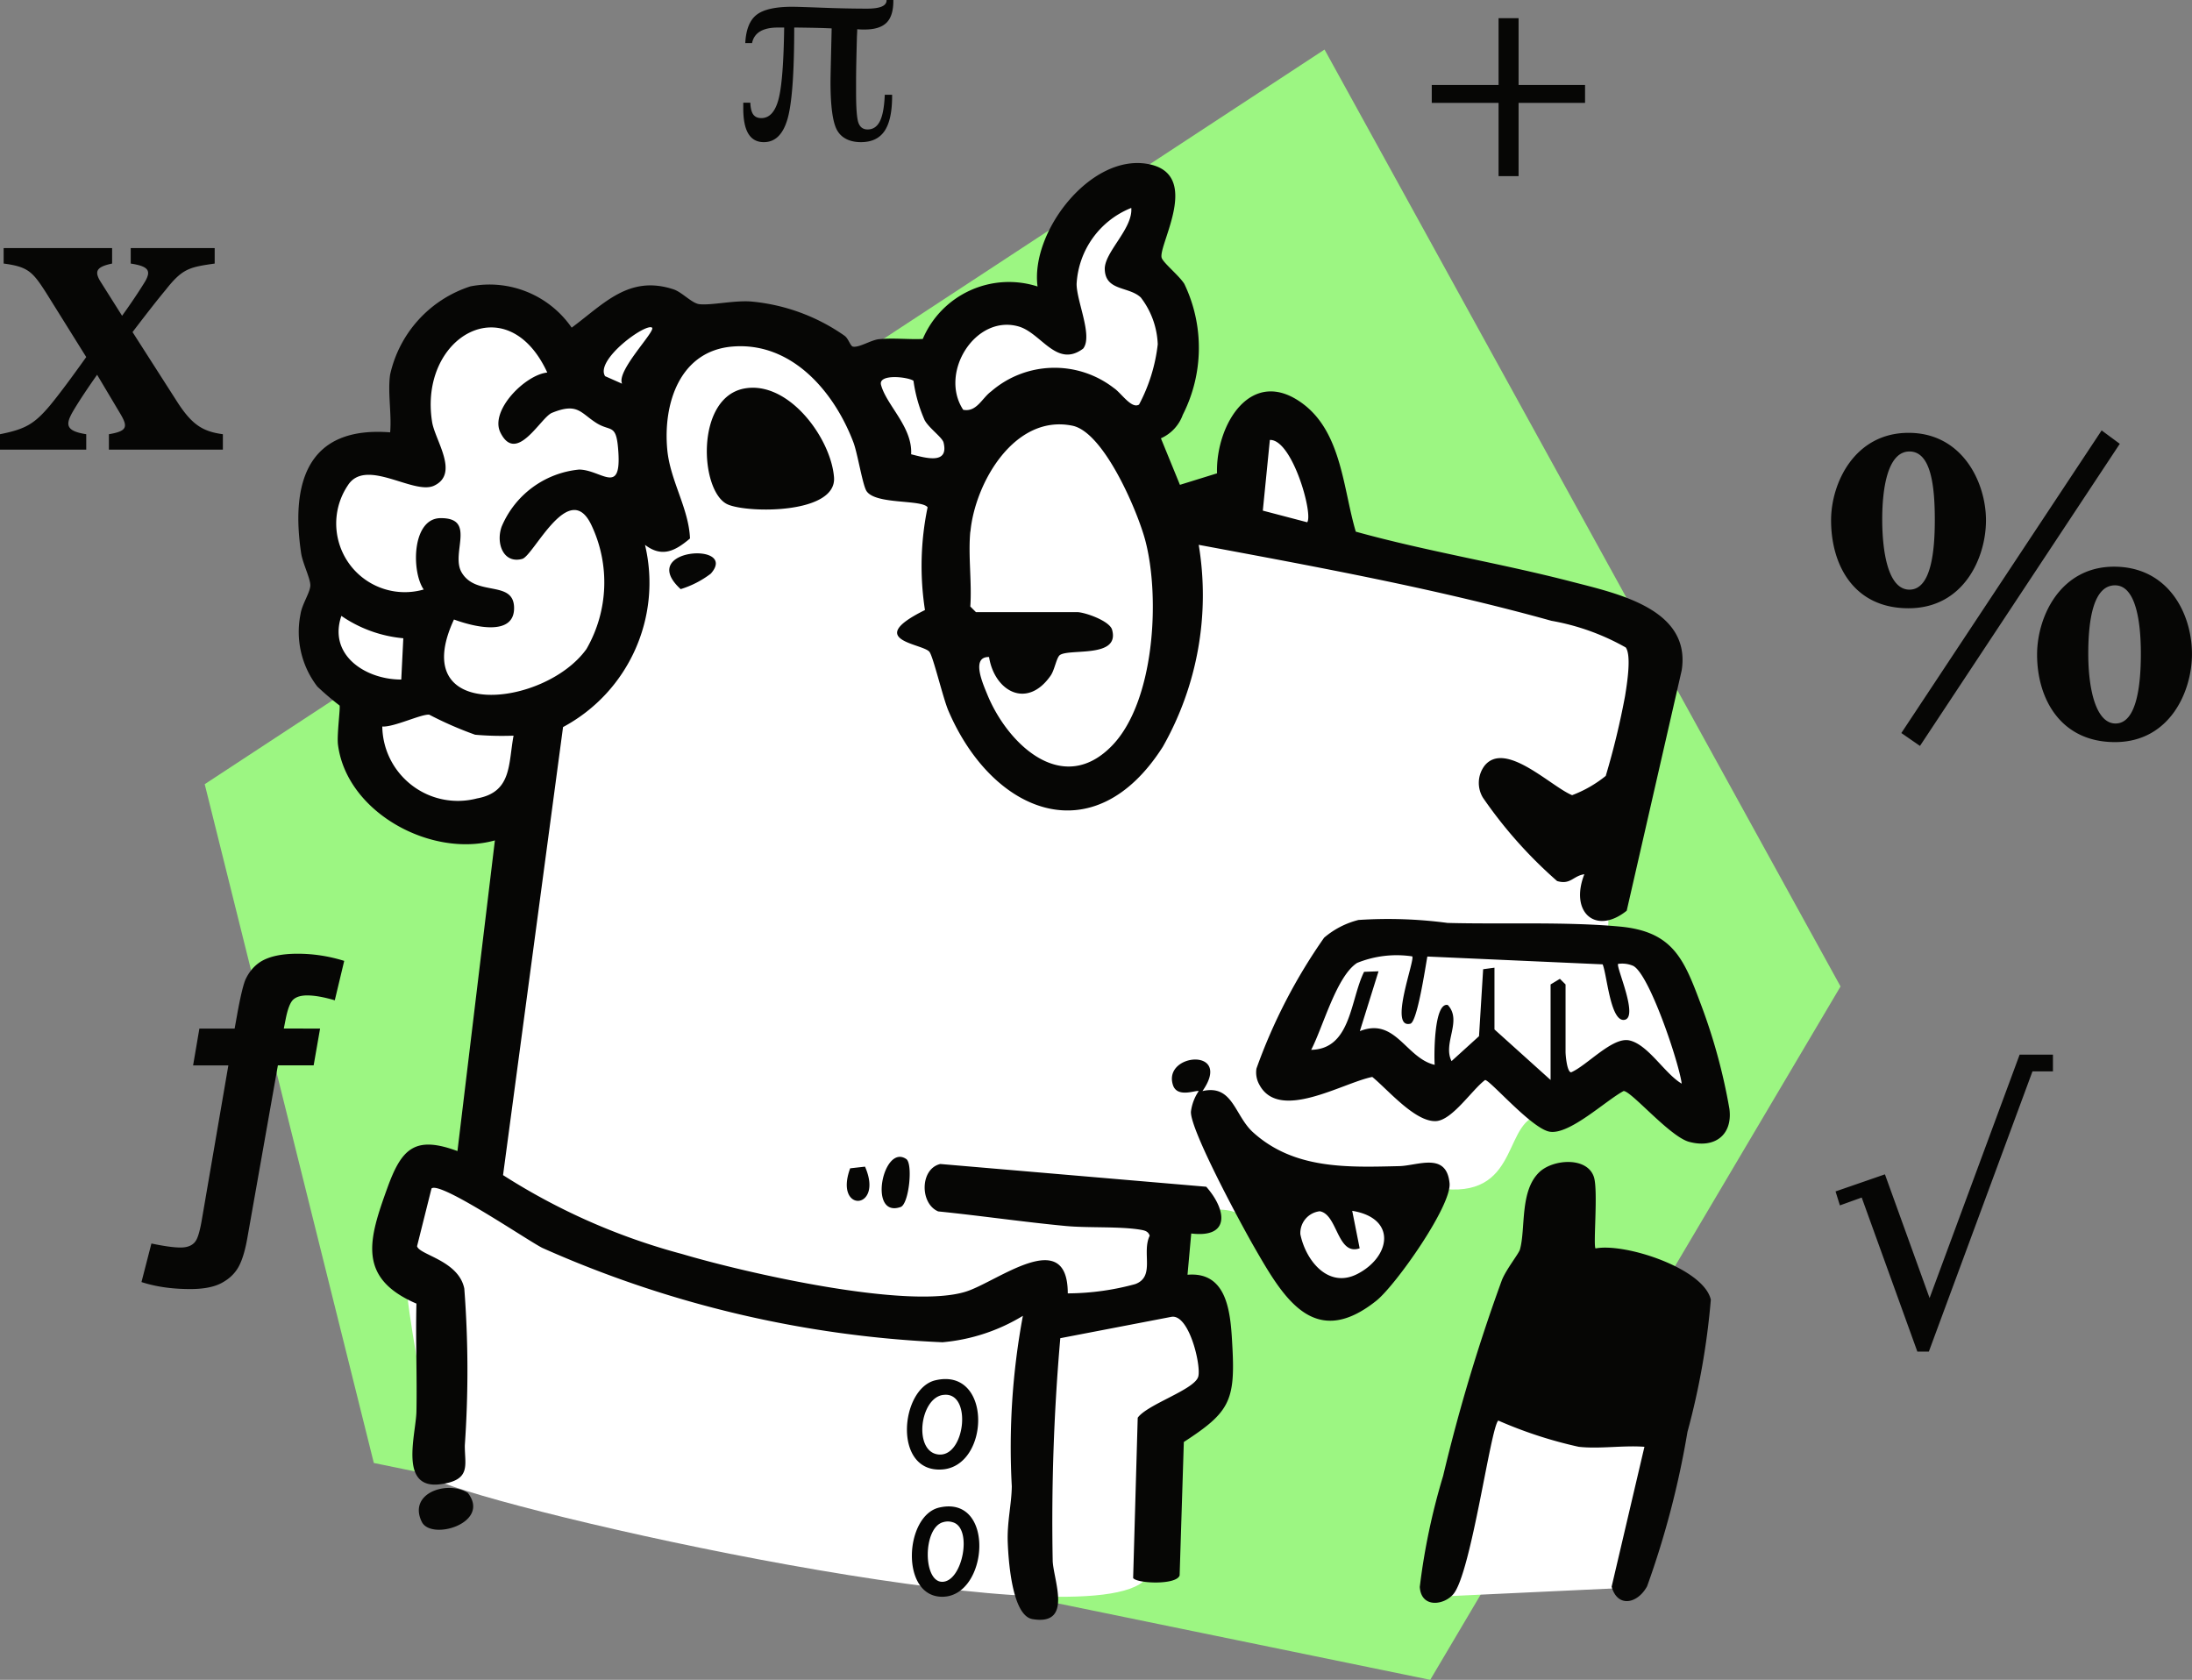
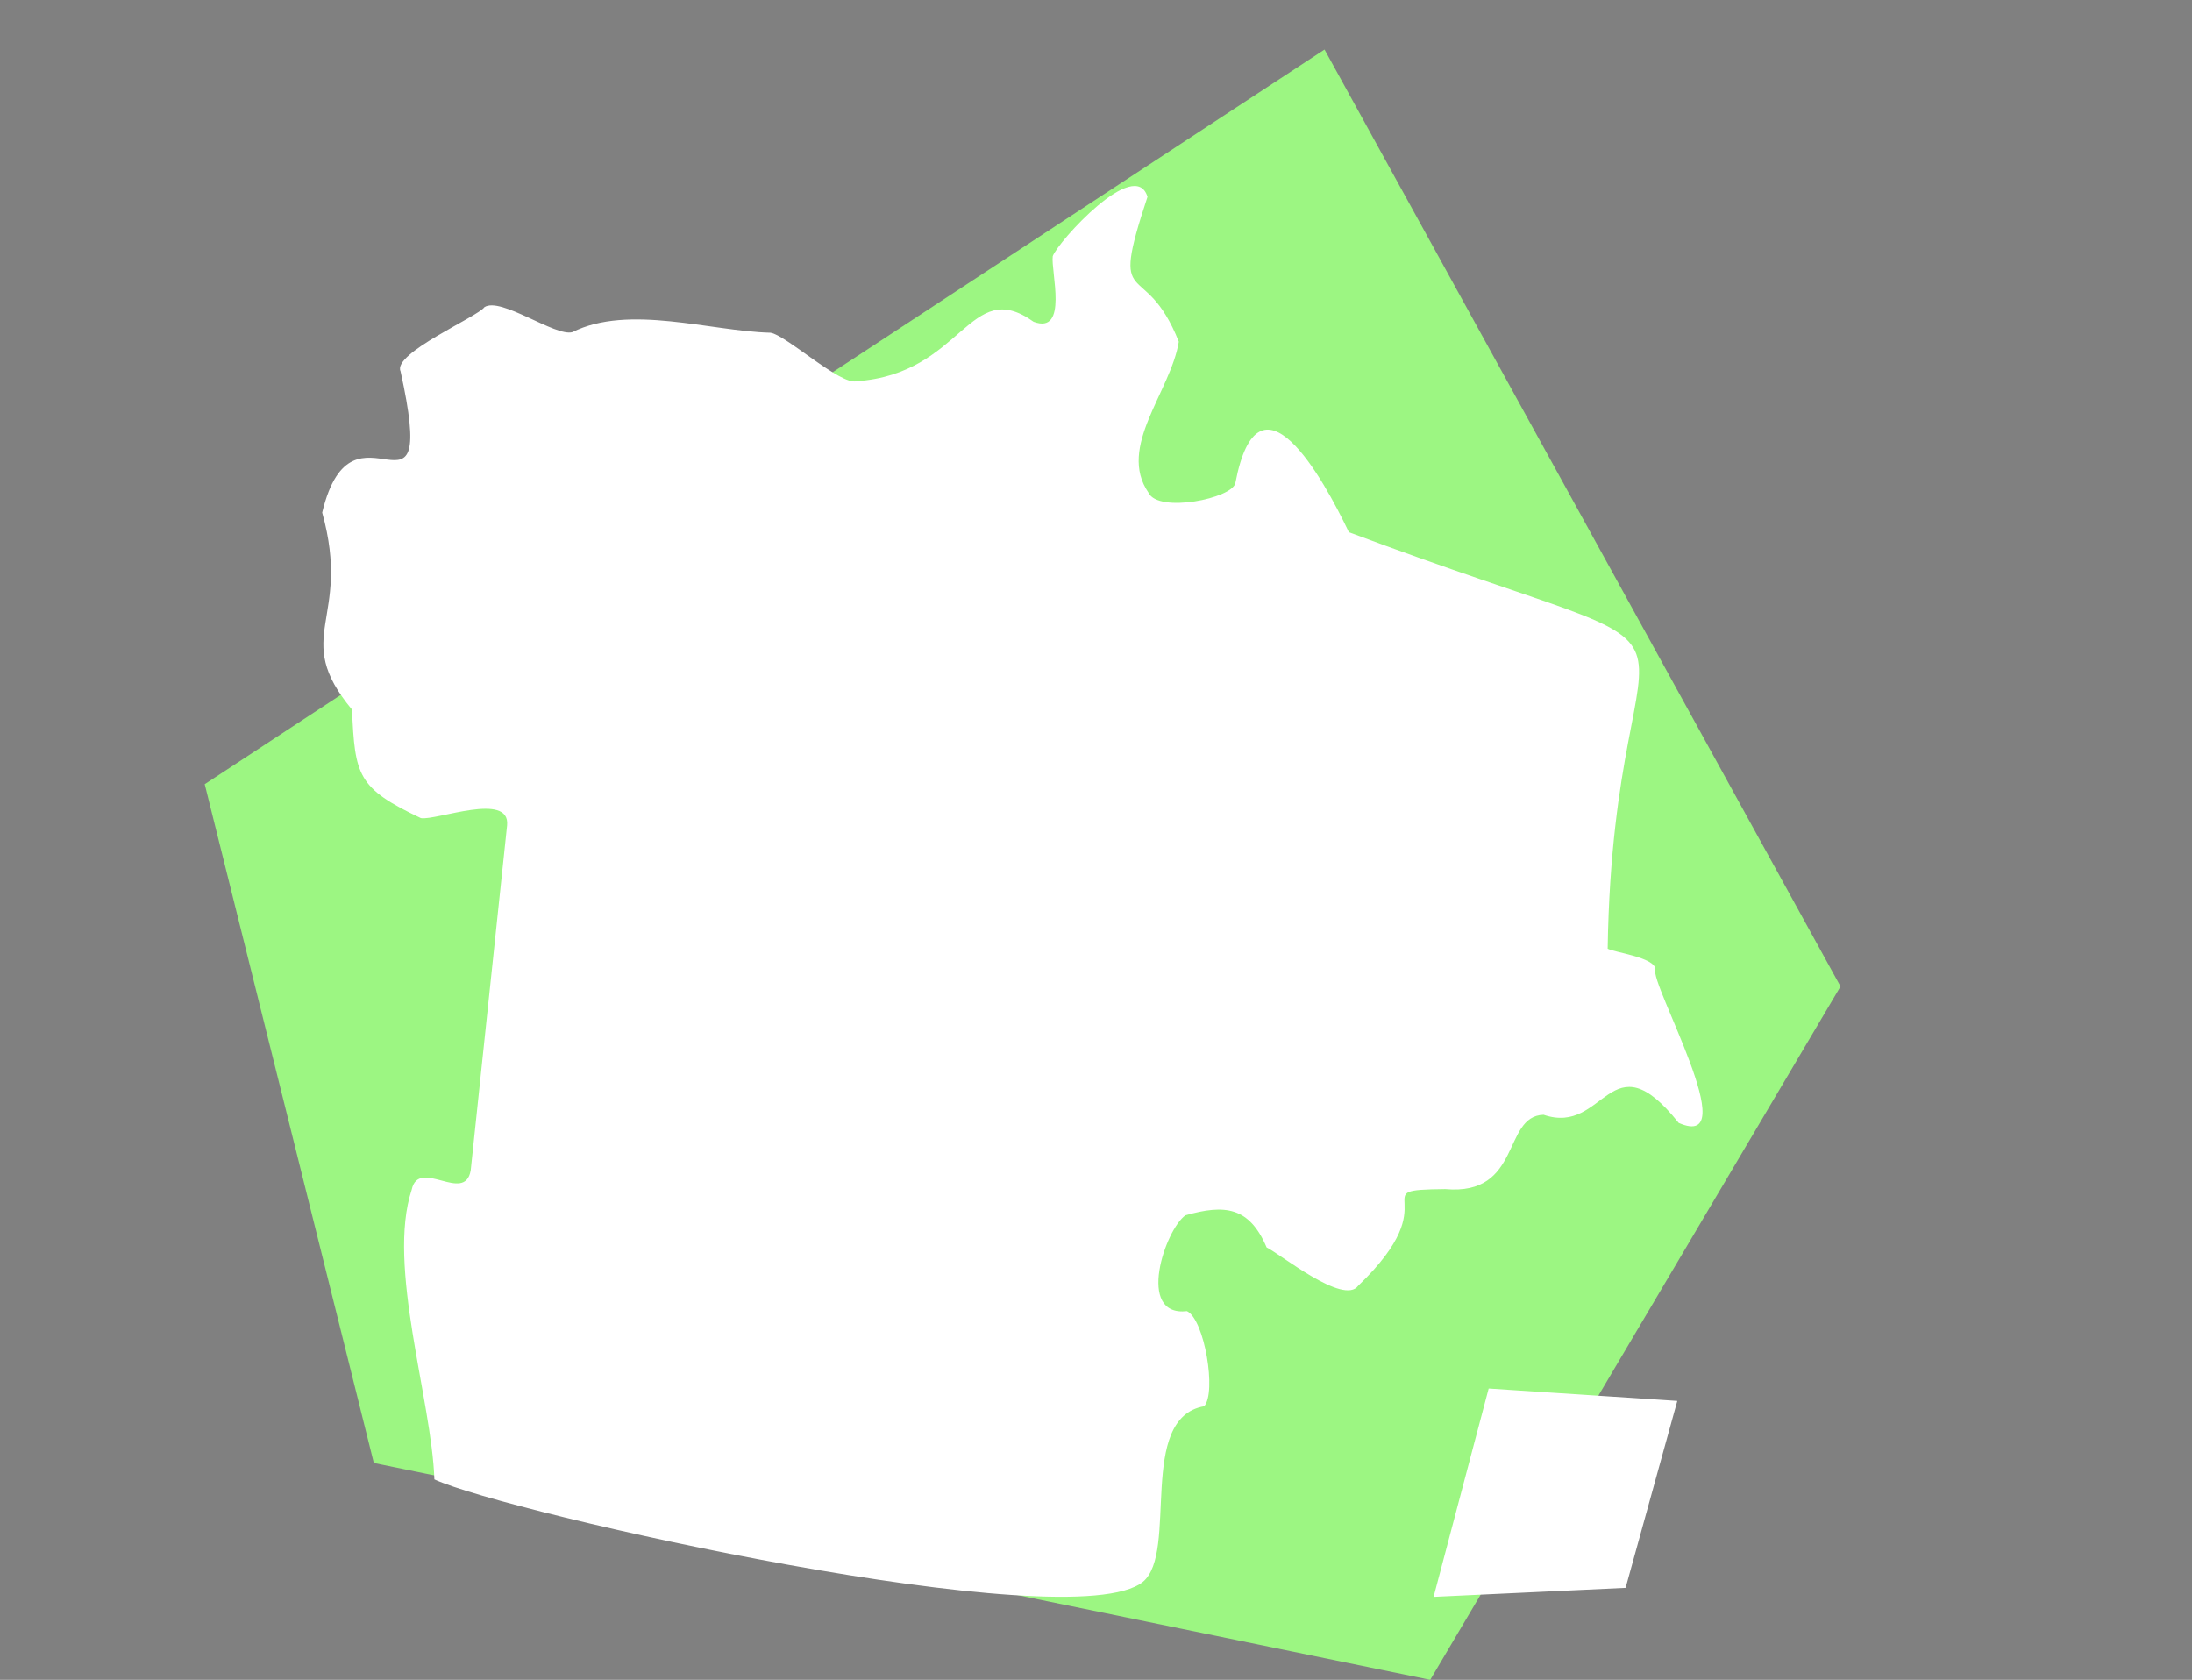
<svg xmlns="http://www.w3.org/2000/svg" width="588.941" height="451.32" xml:space="preserve">
  <rect width="100%" height="100%" fill="#808080" stroke="none" />
-   <path fill="#9CF682" d="M55.01 210.68 355.871 13.31 494.51 265.029 384.27 451.32l-283.83-58.26L55 210.67l.01.01z" />
+   <path fill="#9CF682" d="M55.01 210.68 355.871 13.31 494.51 265.029 384.27 451.32l-283.83-58.26L55 210.67z" />
  <path fill-rule="evenodd" clip-rule="evenodd" fill="#FFF" d="M451.037 301.696c-18.561-23.281-19.65 3.52-36.32-2.19-11.121.34-5.77 21.84-26.43 19.97-22.82.25 1.51 2.04-23.371 25.97-3.898 5.37-21.02-8.59-24.6-10.3-4.68-11-11.32-11.6-21.811-8.63-5.398 3.73-13.43 27.311.41 25.75 4.711 2.23 7.99 21.9 4.611 25.55-18.131 3.17-6.83 39.24-16.461 47.181-19.238 15.55-170.809-18.49-190.359-27.53-.7-21.35-12.86-57.36-6.1-77.8 1.88-8.811 14.26 3.93 15.86-5.21l9.78-92.721c.88-9.149-19.15-1.19-23.17-1.93-17.06-8.07-17.71-11.45-18.5-29.15-16.58-19.99.08-23.85-8.01-52.94 8.25-34.44 31.41 9.13 21.05-37.97-2.22-4.83 20.74-14.619 22.54-17.22 4.41-2.86 19.07 8.03 23.64 6.71 15.09-7.57 37.16-.24 53.19.16 4.06.5 18.85 14.18 23.14 13.03 28.71-1.98 30.21-28.4 47.58-15.971 9.449 3.521 4.59-13.6 5.141-17.619 1.42-3.91 22.189-26.851 25.459-15.95-10.551 31.88-.82 15.59 8.41 38.93-2.211 13.52-16.631 28.271-8.121 40.59 2.641 5.52 22.531 1.52 23.32-2.64 6.26-32.66 23.57-1.29 30.5 13.22 111.6 41.82 71.111 8.07 69.531 111.9 1.67.99 12.709 2.311 12.83 5.55-1.761 3.41 24.309 49.169 6.261 41.26zm-51.061 71.36 50.68 3.33-13.891 50.22-51.59 2.42 14.801-55.979v.009z" />
-   <path fill-rule="evenodd" clip-rule="evenodd" fill="#060605" d="M568.25 199.38c-14.639 0-20.93-11.69-20.93-23.5 0-10.27 6.291-23.63 20.68-23.63 14.381 0 20.93 12.33 20.93 23.5-.001 10.15-6.04 23.63-20.68 23.63zm.009-42.12c-5.779 0-7.189 9.12-7.189 18.37 0 9.89 2.18 18.75 7.32 18.75 5.65 0 6.811-10.15 6.811-18.75 0-9.25-1.541-18.37-6.942-18.37zm-52.41 43.15.004-.005.008.005h-.012zm-5-3.47 53.811-81.3 4.881 3.6-53.688 81.165-5.004-3.465zm1.932-33.52c-14.771 0-20.811-11.69-20.811-23.63 0-10.15 6.42-23.5 20.811-23.5 14.51 0 20.809 13.36 20.809 23.5s-6.04 23.63-20.809 23.63zm.25-42.12c-5.781 0-7.32 9.63-7.32 18.24s1.539 18.88 7.32 18.88c5.779 0 6.809-10.15 6.809-18.75-.001-9.12-1.03-18.37-6.809-18.37zM453.81 306.77c-5.189-1.41-15.51-13.649-17.58-13.649-4.77 2.53-14.539 11.819-19.859 10.93-4.811-.79-16.041-13.89-17.361-13.89-3.52 2.64-8.809 10.77-13.148 11.04-5.631.34-13.051-8.54-17.16-11.86-7.93 1.561-25.02 12.11-30.34 2.08a6.66 6.66 0 0 1-.781-4.33 147.525 147.525 0 0 1 18.18-35.16 22.728 22.728 0 0 1 9.291-4.779l.01.01c7.961-.52 15.949-.25 23.859.8 14.74.399 31.83-.37 46.291.979 14.18 1.32 17.189 8.631 21.66 20.58 3.5 9.211 6.109 18.73 7.789 28.44.88 7.049-4.04 10.659-10.851 8.809zm-15.051-47.29a7.504 7.504 0 0 0-4-.511c-.709.63 5.82 14.8 1.51 15.05-3.619.211-4.51-12.119-5.67-14.93l-47.1-2.1c-.52 2.779-2.709 17.619-4.58 18.05-5.91 1.44 1.371-17.28.512-18.09a28.28 28.28 0 0 0-14.811 1.76c-5.561 3.58-9.201 17.38-12.34 23.351 10.779-.221 10.479-13.471 14.219-20.961l3.881-.14-5.02 16.08c9.57-3.83 12.34 7.239 20.109 9.05-.17-2.09-.27-16.88 3.52-16.08 3.971 4.25-1.439 10.26 1.01 15.08l7.381-6.699 1.109-17.99 3.029-.41h.012v16.59l15.08 13.58v-25.67l2.5-1.51 1.52 1.51v18.1c0 .88.379 5.48 1.5 5.51 4.26-1.83 11.08-9.55 15.609-8.58 5.08 1.08 9.57 9 14.1 11.621-.759-5.75-8.759-29.601-13.08-31.661zM190.99 154.11a25.836 25.836 0 0 1-8.11 4.17c-12-11.01 15.69-12.78 8.11-4.17zm9.111-49.75c11.85-2.07 23.18 13.43 23.979 23.88.76 9.83-22.91 9.69-28.5 7.31-7.56-3.22-8.95-28.83 4.521-31.19zm28.319 209.53 3.99-.449c5.16 11.769-8.439 12.569-3.99.449zm15.06-2.5c1.859 1.25.74 12.12-1.51 12.9-8.85 3.06-4.71-17.11 1.51-12.9zm193.58-66.71c-8.279 6.641-15.41.471-11.381-9.8-3.029.44-3.699 2.91-7.318 1.83a120.375 120.375 0 0 1-19.91-22.37 7.657 7.657 0 0 1 .49-8.71c5.609-6.66 17.77 5.689 23.449 8.01a32.622 32.622 0 0 0 9.039-5.18c2.111-7.06 3.84-14.23 5.191-21.47.5-3.13 1.76-10.82.189-13.03a62.476 62.476 0 0 0-19.971-7.17c-31.049-8.65-63.1-14.5-94.77-20.41a82.59 82.59 0 0 1-9.629 54.23c-18.501 29.08-45.76 17.97-57.611-9.62-1.47-3.43-4.03-14.34-5.08-15.82-1.66-2.31-17.96-3-1.23-11.27a77.415 77.415 0 0 1 .71-27.61c-1.63-2.16-13.82-.67-16.371-4.29-1.07-1.52-2.37-9.84-3.52-13.03-5.119-13.62-16.53-27.12-32.439-25.87-14.2 1.11-18.78 15.22-17.62 27.68.75 8.29 5.78 15.78 6.11 23.89-3.93 3.33-7.48 5.23-12.09 1.72 4.62 19.42-4.42 39.52-22.02 48.95l-16.12 120.38c14.85 9.5 31.08 16.66 48.12 21.2 16.82 5 60.85 15.12 76.42 10.04 8.48-2.77 27.17-17.7 27.19.53a69.84 69.84 0 0 0 18.121-2.49c5.449-2.02 1.67-8.41 3.889-13.01-.41-1.181-1.289-1.391-2.41-1.59-5.52-.95-14.17-.45-20.109-1.011-11.45-1.08-22.91-2.77-34.3-3.92-4.97-2.08-4.93-11.45.56-12.739l71.449 6.109c5.391 6.08 6.641 13.86-4.029 12.561l-1 11.09c11.201-.95 11.609 11.2 12.07 19.62.77 14.43-.99 17.47-13.061 25.31l-1.129 35.85c-.881 2.641-11.451 2.19-12.49.7l1.23-43.069c2.58-3.61 15.18-7.5 16.25-11 .879-2.78-2.381-16.9-7.182-16.11l-29.869 5.74a565.334 565.334 0 0 0-2.041 59.91c.25 5.199 5.461 17.409-5.449 15.56-5.48-.93-6.44-15.78-6.63-20.58-.209-5.49 1.03-10.28 1.09-15.08-.84-15.34.16-30.72 2.979-45.82a49.88 49.88 0 0 1-21.609 7.101 295.213 295.213 0 0 1-107.49-25.34c-3.95-1.971-27.49-18.04-29.791-15.971l-3.88 15.5c.56 2.36 11.15 3.801 12.69 11.381a288.58 288.58 0 0 1 .14 42.1c-.06 5.29 1.87 9.37-6.589 10.479-11.25 1.461-6.531-13.47-6.411-19.529.19-9.69-.24-19.38 0-29-16.01-6.891-12.82-17.271-7.79-31.141 3.79-10.449 7.33-14.1 18.81-9.84l10.06-83.47c-17.12 4.76-39.83-7.49-42.16-25.72-.33-2.55.69-10.07.42-10.53a75.68 75.68 0 0 1-5.96-5.08c-4.25-5.51-5.9-12.6-4.53-19.43.4-2.78 2.74-6 2.64-7.93-.099-1.93-2.07-5.83-2.47-8.48-2.8-18.84 1.61-34.2 23.92-32.46.44-4.89-.71-10.86 0-15.59v.03a32.243 32.243 0 0 1 21.56-23.66 26.84 26.84 0 0 1 27.21 11.09c8.649-6.39 15.37-14.24 27.37-10.29 2.289.75 4.909 3.74 6.919 3.98 3.18.37 9.49-1.08 13.96-.71a51.81 51.81 0 0 1 25.06 9.19c1.1.79 1.55 2.81 2.28 2.93 1.71.29 4.77-1.76 6.96-2 3.899-.38 7.88.11 11.78-.06C253.02 79.11 266.39 73 278.77 76.97c-1.95-14.58 14.101-35.54 29.44-32.95 14.93 2.52 3 21.67 3.891 25.2.34 1.33 4.699 4.8 6.1 7.05a39.68 39.68 0 0 1-.41 35.17 10.955 10.955 0 0 1-5.881 6.32l5.111 12.5 9.969-3.09c-.4-13.09 9.27-29.18 23.24-18.56 10.27 7.82 10.67 22.91 14.041 34.23 19.059 5.29 38.879 8.48 57.979 13.44 12.291 3.19 32.121 7.3 29.59 23.79l-14.78 64.61zm-313.69-29.51c1.62-.03 3.23-.25 4.8-.66 9.39-1.7 8.38-9.18 9.811-16.86-3.44.13-6.891.05-10.32-.25a97.846 97.846 0 0 1-12.34-5.39c-2.16-.19-9.44 3.37-12.61 3.19.189 11.22 9.439 20.16 20.659 19.97zm-15.56-32.601.55-11.089a34.857 34.857 0 0 1-16.64-6.01c-3.618 10.616 6.603 17.135 16.09 17.099zm52.39-68.949c-4.27-2.72-5.02-5.51-11.9-2.7-3.04 1.23-9.54 13.99-13.85 5.29-2.93-5.91 6.68-15.52 12.58-16.12h.01c-10.78-23.36-34.63-9.67-30.939 13.31.79 4.93 7.41 13.86.52 17.09-5.51 2.59-18.439-7.72-23.22 0-5.62 8.479-3.3 19.91 5.18 25.54 4.5 2.98 10.08 3.84 15.26 2.35-3.34-4.78-3.2-19.09 4.5-19.17 9.75-.1 2.7 9.42 5.67 14.55 3.8 6.56 13.67 2.09 14.1 9.16.45 8.39-11.08 5.4-16.14 3.52-12.85 27.64 24.37 23.61 35.6 7.93a35.88 35.88 0 0 0 1.3-33.35c-5.98-12.52-15.48 8.29-18.56 9.14-5.03 1.37-7.129-4.14-5.54-8.64a25.179 25.179 0 0 1 20.82-15.36c5.86.05 11.23 6.94 10.57-4.41-.491-8.26-1.931-5.57-5.961-8.13zm15.013-25.58c-1.617-1.378-15.424 8.643-12.633 13.03l4.56 2.02c-1.61-3.44 9.06-14.12 8.05-15.05h.023zm78.307 30.88c-.339-1.41-3.88-3.83-5.089-6.04a39.339 39.339 0 0 1-3-10.58c-1.561-1.07-9.561-1.93-8.71 1.14 1.51 5.52 8.5 11.3 8.079 18.61 3.72.93 10.19 2.93 8.72-3.13zm7.18 44.03 1.51 1.51h27.161c2.039 0 8.75 2.33 9.42 4.73 2.16 7.69-11.271 5-13.99 6.78-.949.63-1.42 3.97-2.51 5.54-6.32 9.09-15.06 4.29-16.56-4.99-5-.11-1.521 7.45-.48 10.04 5.36 13.16 19.94 27.31 33.21 14.1 11.82-11.72 13.311-40.25 9.23-55.55-2.111-7.88-11.08-28.97-19.541-30.73-15.52-3.2-26.169 15.28-27.419 28.46l-.03-.01c-.611 6.41.449 13.6-.001 20.12zm45.821-83.01c-3.211-3.05-9.441-1.7-9.691-7.48-.26-4.62 7.57-10.93 7.121-16.58l.01-.02A23.337 23.337 0 0 0 289.26 76.3c0 4.66 4.41 13.99 1.761 17.36-7.149 5.34-11.26-4.24-17.38-5.96-11.59-3.27-21.4 12.45-14.85 22.4 3.61.7 5.05-3.15 7.51-4.94 9.381-8.12 23.19-8.49 33-.88 1.92 1.27 4.73 5.69 6.74 4.41a45.392 45.392 0 0 0 5.02-16.18 21.997 21.997 0 0 0-4.54-12.57zm34.66 38.26-1.891 18.99 11.93 3.13c1.651-2.27-4.051-22.34-10.039-22.12zm66.828-70.88h-5.379V27.64h-17.949v-4.8h17.949V4.89h5.379v17.95h17.861v4.8h-17.861v19.68zM232.28 7.93c-.49 0-.87 0-1.14-.02-.27-.01-.54-.03-.79-.06h-.031c0 .44-.03 1.07-.08 1.9-.15 5.62-.23 9.58-.23 11.88v3.17c0 4.36.221 7.11.66 8.26.44 1.15 1.25 1.72 2.44 1.72 1.47 0 2.571-.75 3.31-2.24.74-1.5 1.17-3.86 1.301-7.08h1.969v.39c0 4.23-.68 7.34-2.03 9.34-1.35 2-3.479 3-6.36 3-2.88 0-5.13-1.04-6.34-3.11-1.21-2.08-1.82-6.42-1.82-13.02 0-.8.041-2.87.12-6.21.08-3.34.141-6.08.19-8.22-.95-.05-2.27-.1-3.95-.14-1.68-.04-3.71-.07-6.11-.1 0 12.23-.6 20.41-1.8 24.57-1.2 4.16-3.32 6.23-6.359 6.23-1.86 0-3.24-.75-4.161-2.26-.919-1.51-1.37-3.78-1.37-6.83v-1.51h1.9c.05 1.44.31 2.5.77 3.15.46.65 1.19.99 2.17.99 2.17 0 3.7-1.64 4.6-4.93s1.42-9.76 1.55-19.4h-1.74c-1.99 0-3.56.35-4.72 1.04-1.161.69-1.88 1.74-2.17 3.13h-1.82c.18-3.61 1.19-6.14 3.02-7.58 1.83-1.44 5.03-2.17 9.591-2.17.899 0 3.589.08 8.069.25 4.47.17 8.49.25 12.051.25 1.75 0 3.06-.19 3.93-.56.859-.37 1.3-.93 1.3-1.68V0h1.82v.23c0 2.71-.61 4.67-1.839 5.88-1.231 1.21-3.191 1.82-5.901 1.82zM89.95 268.75c-2.94-.87-5.41-1.311-7.41-1.311-1.689 0-2.939.381-3.75 1.121-.81.739-1.48 2.469-2.02 5.159l-.52 2.62H86l-1.73 9.891h-9.61l-8.11 45.84c-.619 3.72-1.449 6.479-2.46 8.3-1.01 1.819-2.54 3.26-4.57 4.34s-4.83 1.62-8.39 1.62c-4.88 0-9.25-.62-13.12-1.88l2.67-10.36c3.409.72 6.02 1.08 7.83 1.08 1.94 0 3.3-.59 4.08-1.78.62-.91 1.2-2.979 1.73-6.229l7.031-40.92H51.88l1.69-9.891h9.47l.75-4.17c.88-4.779 1.62-7.84 2.25-9.189 1-2.061 2.38-3.62 4.12-4.69 2.31-1.38 5.58-2.06 9.8-2.06 4.221 0 8.391.64 12.521 1.92L89.95 268.75zM29.26 120.81v-4.15c5.12-.85 5.12-2.07 2.93-5.73l-6.1-10.24c-2.32 3.29-4.88 7.07-6.58 10-1.95 3.41-1.83 5.12 3.66 5.97v4.15H0v-4.15c6.71-1.34 9.14-2.68 13.29-7.56 2.93-3.54 6.22-8.05 9.88-13.17L12.44 78.74C8.78 73.01 7.56 71.67.981 70.81v-4.15h29.14v4.15c-4.02.85-4.88 1.95-3.17 4.76l5.85 9.27c2.56-3.54 4.881-7.07 6.22-9.27 1.581-2.8.98-4.02-3.9-4.76v-4.15h22.561v4.15c-6.83.98-8.661 1.34-13.17 7.07-1.83 2.19-4.63 5.73-8.9 11.34l11.71 18.29c4.15 6.58 7.07 8.41 12.56 9.15v4.15H29.26zm96.41 280.25c6.34 8.061-9.76 12.99-12.34 7.82-3.78-7.68 6.73-11.23 12.34-7.82zm125.69-30.23c15.28-3.521 14.67 23.1 1.76 23.97-13.33.92-11.269-21.8-1.76-23.97zm.83 19.95c7.22.689 9.08-17.141 1.2-16v-.011c-6.34.881-8 15.371-1.2 16.011zm.18 14.25c15.18-3.471 13.22 23.97.79 23.97-11.35 0-10.14-21.84-.79-23.97zm.78 19.95c5.49 0 8.26-14.511 2.82-16a4.203 4.203 0 0 0-2.601 0v-.011c-5.438 1.521-5.419 16.031-.219 16.011zm68.91-131.82c-.59-.41-5.789 1.98-6.93-1.689-2.711-8.611 16.189-10.101 7.939 1.67 8.16-1.891 8.611 6.56 13.59 11.069 11.051 10.01 25.4 9.42 39.271 9.09 5-.109 12.699-3.899 13.529 4.58.6 6.05-14.471 27.42-19.641 31.561-16.799 13.43-25.029-.811-32.84-14.391-3.369-5.84-17.209-31.45-17-36.36a12.48 12.48 0 0 1 2.082-5.53zm42.621 49.12c8.93-4.58 10.738-14.98-1.371-16.971l2 10.07c-6.039 2.101-5.9-9.13-10.709-9.95a5.885 5.885 0 0 0-5.221 6.17c1.411 7.001 7.459 14.701 15.301 10.681zm38.838 1.66c1.172-2.94 4.5-7.051 4.852-8.23 1.6-5.67-.121-15.81 5.289-20.86 3.68-3.43 12.801-4.13 14.59 1.391 1.17 3.64-.25 18.5.441 19.17 7.93-1.53 29.078 5.37 30.969 13.78a198.42 198.42 0 0 1-6.279 35.529 238.396 238.396 0 0 1-10.84 41.46c-2.551 4.7-7.93 5.86-9.531.11l8.811-37.58c-5.68-.44-12.129.63-17.65 0-7.42-1.63-14.66-4-21.619-7.05-2.061 1.84-7.23 40.67-12.02 46.57-2.451 3.02-8.68 3.97-9.07-1.86a175.496 175.496 0 0 1 6.27-29.83 471.726 471.726 0 0 1 15.787-52.6zm114.92 4.8 24.191-65.391h8.949v4.5h-5.5l-27.84 75.28h-3.09l-14.949-41.39-5.861 2.109-1.17-3.75 13.27-4.59 12 33.232z" />
</svg>